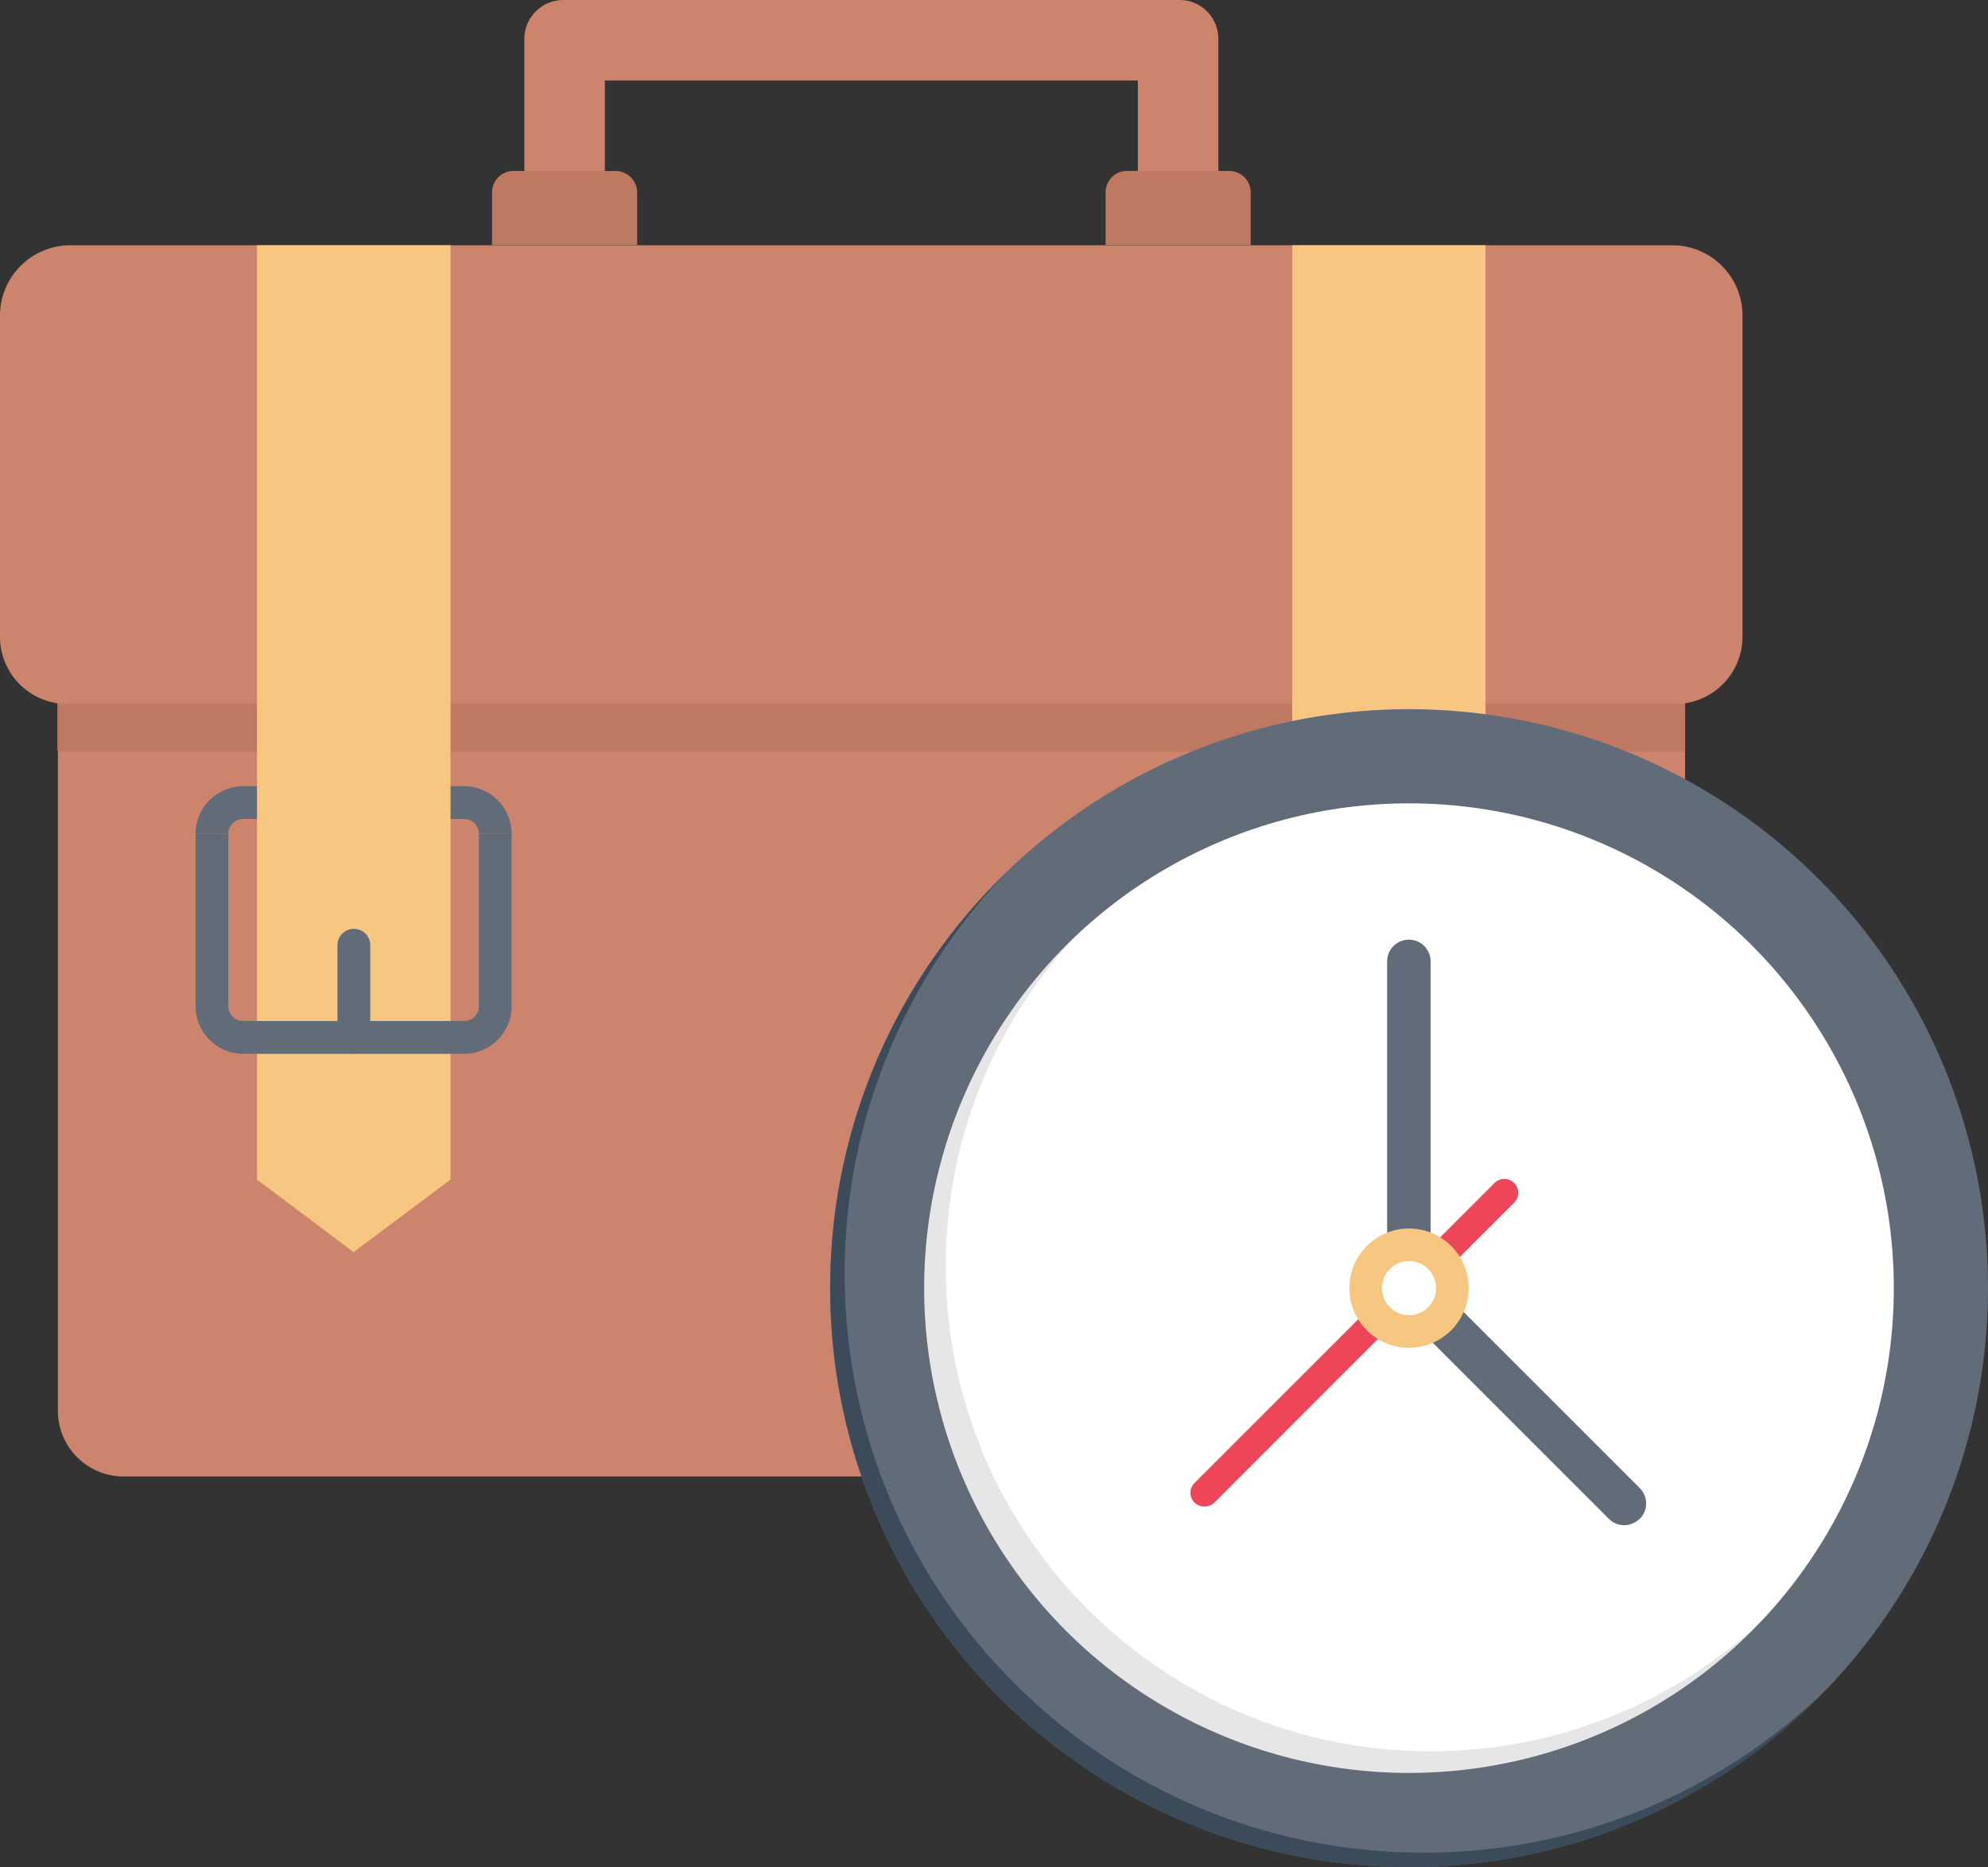
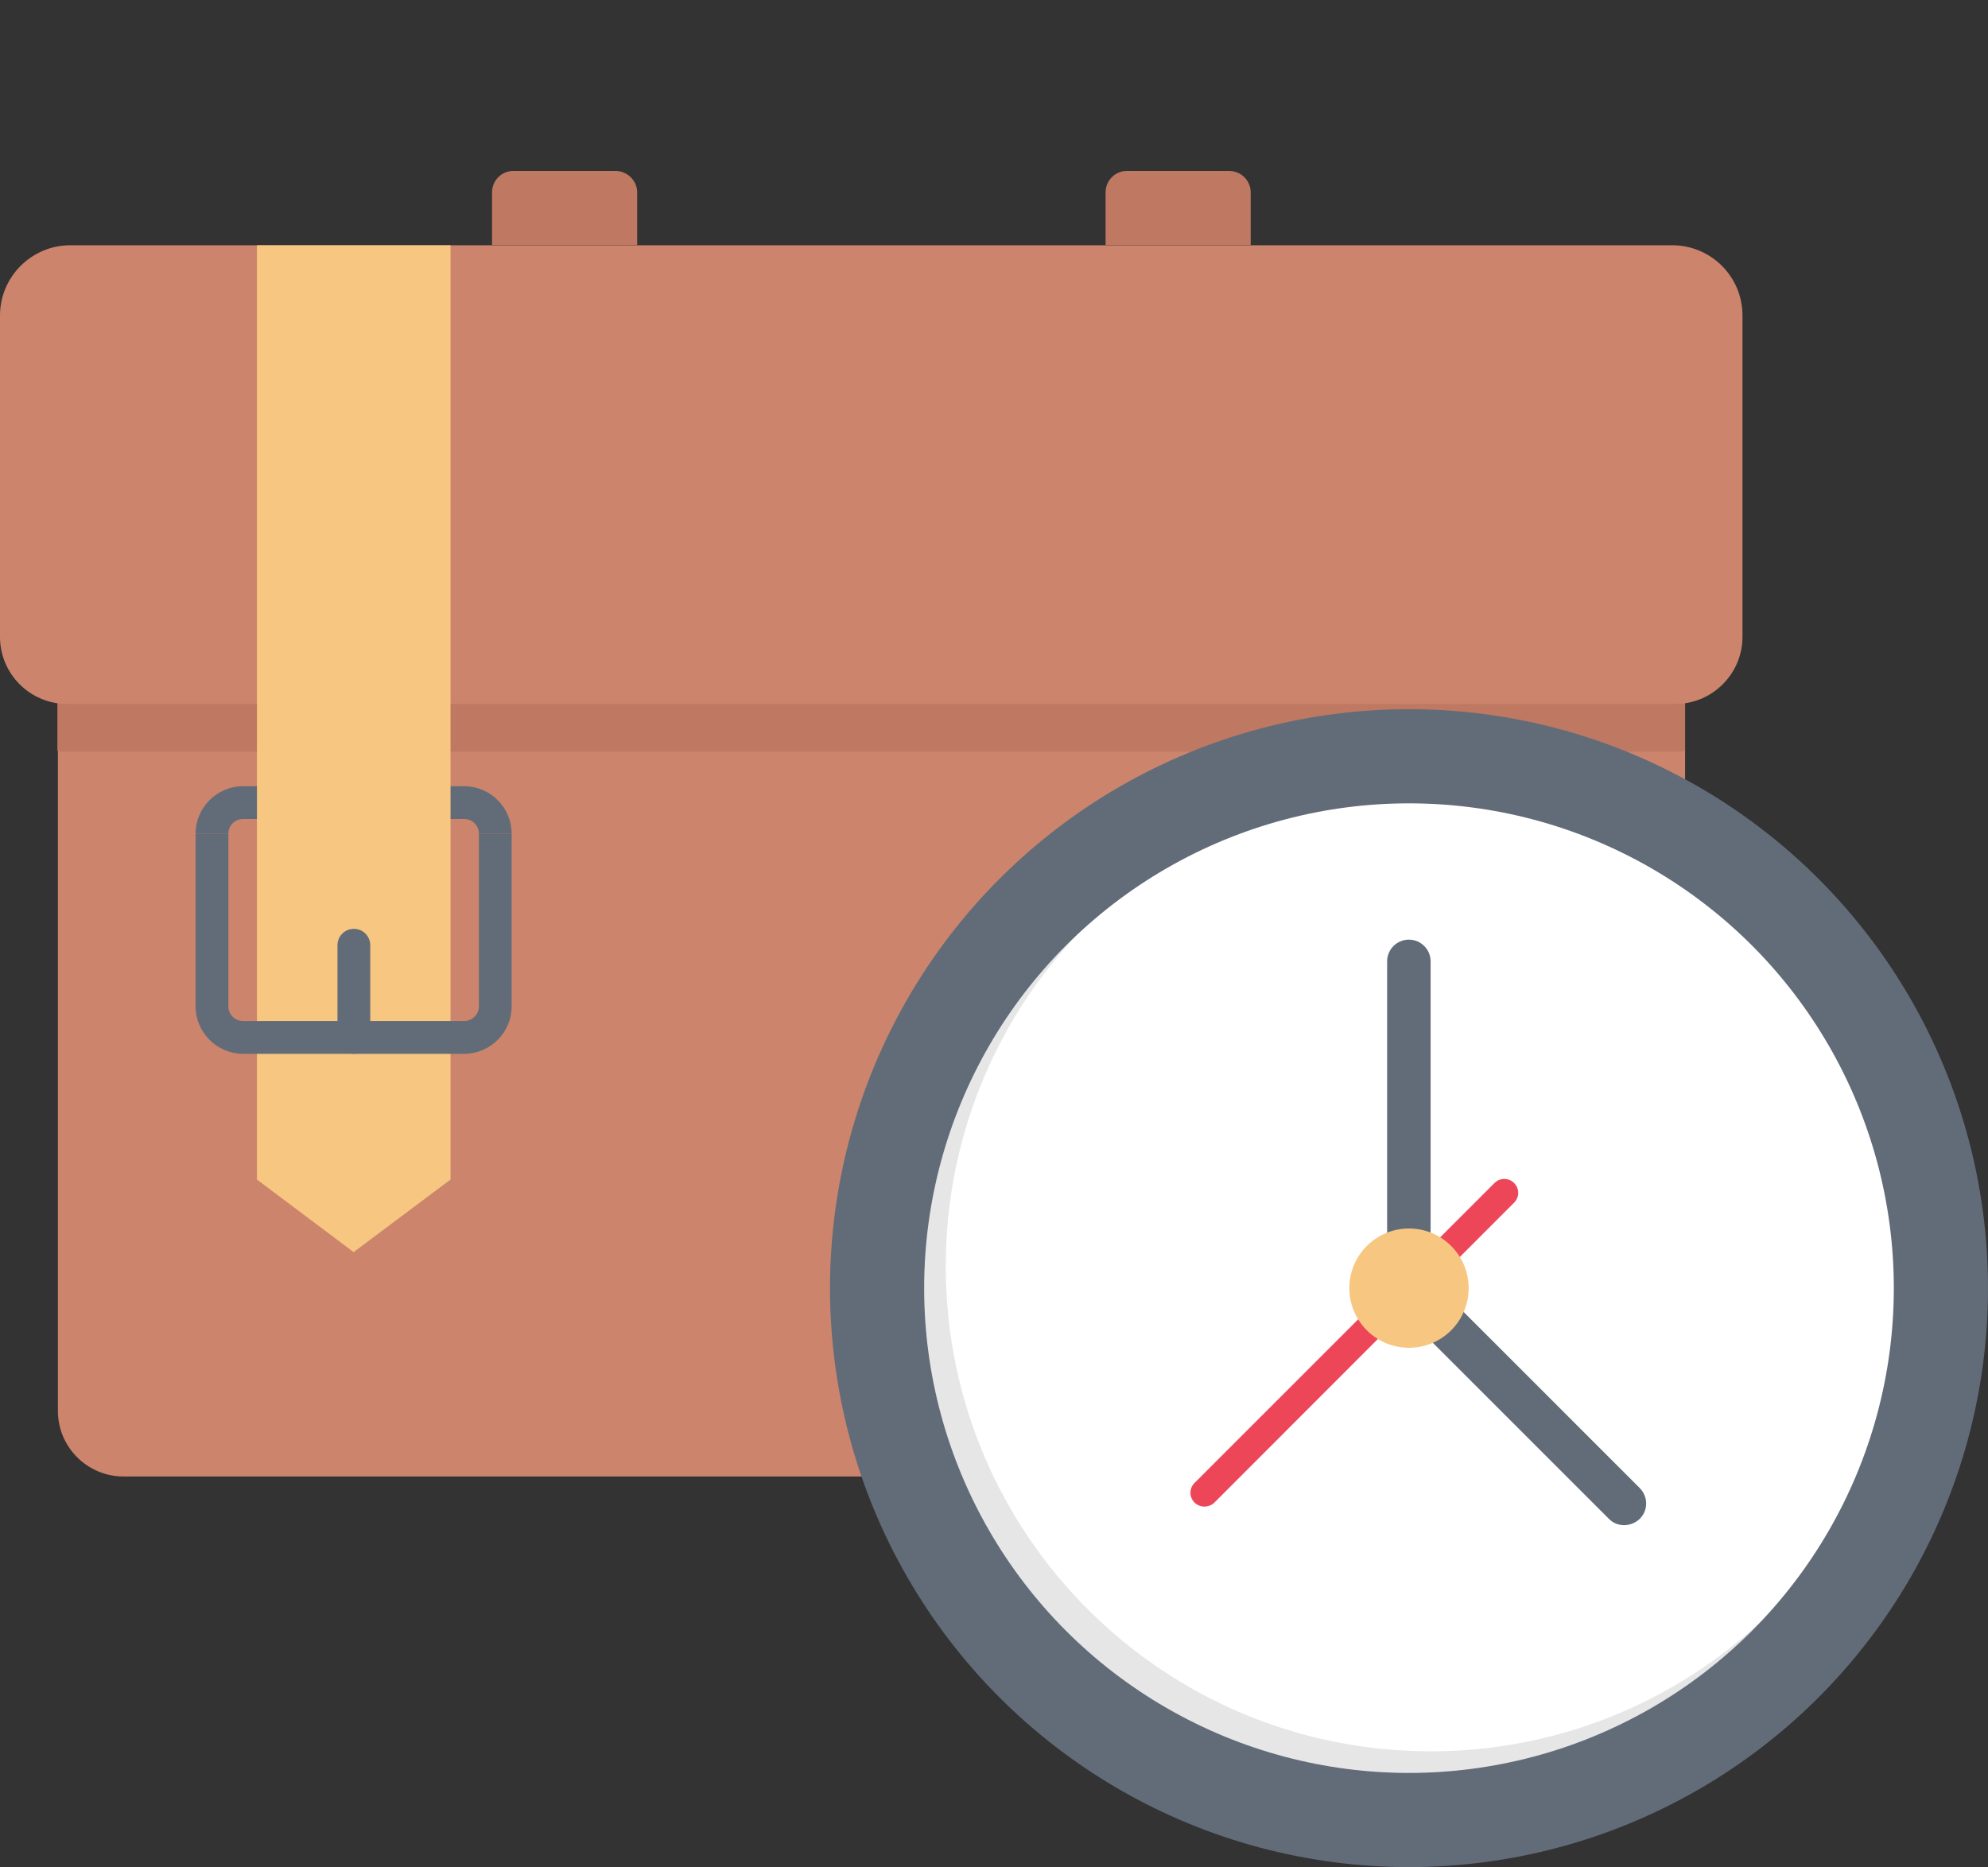
<svg xmlns="http://www.w3.org/2000/svg" id="Layer_1" viewBox="0 0 80 75.14">
  <rect x="0" y="0" width="80" height="75.14" fill="#333333" stroke="none" />
  <defs>
    <style>.cls-1{fill:#fff;}.cls-2{fill:#bf7862;}.cls-3{fill:#ee4659;}.cls-4{fill:#3c4b59;}.cls-5{fill:#626c78;}.cls-6{isolation:isolate;opacity:.1;}.cls-7{fill:#cc856c;}.cls-8{fill:#f7c680;}</style>
  </defs>
-   <path class="cls-7" d="m49.03,1.57v6.51h-3.24V3.24h-21.45v4.84h-3.24V1.57c0-.87.7-1.57,1.57-1.57h24.81c.85,0,1.55.7,1.55,1.57Z" />
  <path class="cls-2" d="m50.33,7.74v2.12h-5.84v-2.12c0-.47.38-.86.85-.86h4.14c.47.01.85.39.85.86Zm-24.69,0v2.12h-5.84v-2.12c0-.47.38-.86.85-.86h4.14c.46.01.85.39.85.86Z" />
  <path class="cls-7" d="m67.81,12.7v44.08c0,1.46-1.19,2.64-2.64,2.64H4.97c-1.45,0-2.64-1.18-2.64-2.64V12.7c0-.32.05-.62.16-.89.376-1.052,1.373-1.753,2.49-1.75h60.2c1.15,0,2.12.73,2.49,1.75.09.27.14.57.14.89Z" />
  <path class="cls-2" d="m67.81,12.7v17.51c-.12.03-.25.04-.38.04H2.69c-.13,0-.26-.01-.38-.04V12.7c0-.32.05-.62.16-.89.11-.02.24-.03.36-.03h64.45c.12,0,.25.01.36.03.12.27.17.57.17.89Z" />
  <path class="cls-7" d="m70.12,12.7v12.93c0,1.48-1.21,2.7-2.7,2.7H2.7c-1.49,0-2.7-1.21-2.7-2.7v-12.93c0-1.57,1.28-2.83,2.83-2.83h64.46c1.56,0,2.83,1.26,2.83,2.83Z" />
  <path class="cls-5" d="m20.59,33.55h-1.32c0-.32-.26-.59-.59-.59h-8.9c-.32,0-.59.26-.59.59h-1.32c0-1.05.86-1.91,1.91-1.91h8.9c1.05,0,1.91.86,1.91,1.91Z" />
  <path class="cls-8" d="m18.13,47.47l-3.9,2.92-3.89-2.92V9.87h7.79v37.6Z" />
  <path class="cls-5" d="m18.68,42.41h-8.9c-1.05,0-1.91-.86-1.91-1.91v-6.95h1.32v6.95c0,.32.26.59.59.59h8.9c.32,0,.59-.26.59-.59v-6.95h1.32v6.95c0,1.05-.86,1.91-1.91,1.91Z" />
  <path class="cls-5" d="m14.24,42.41c-.365,0-.66-.295-.66-.66v-3.71c0-.365.295-.66.66-.66.365,0,.66.295.66.66h0v3.711c0,.36-.3.66-.66.66Zm48.01-8.86h-1.32c0-.32-.26-.59-.59-.59h-8.9c-.32,0-.59.26-.59.59h-1.32c0-1.05.86-1.91,1.91-1.91h8.9c1.05,0,1.91.86,1.91,1.91Z" />
-   <path class="cls-8" d="m59.78,47.47l-3.89,2.92-3.89-2.92V9.87h7.78v37.6Z" />
+   <path class="cls-8" d="m59.78,47.47l-3.89,2.92-3.89-2.92h7.78v37.6Z" />
  <path class="cls-5" d="m60.34,42.41h-8.9c-1.05,0-1.91-.86-1.91-1.91v-6.95h1.32v6.95c0,.32.26.59.59.59h8.9c.32,0,.59-.26.59-.59v-6.95h1.32v6.95c0,1.05-.86,1.91-1.91,1.91Z" />
-   <path class="cls-5" d="m55.89,42.41c-.365,0-.66-.295-.66-.66h0v-3.71c0-.365.295-.66.66-.66.365,0,.66.295.66.66h0v3.711c0,.36-.29.66-.66.66Z" />
  <circle class="cls-5" cx="56.7" cy="51.84" r="23.3" />
-   <path class="cls-4" d="m73.41,68.08c-4.378,4.522-10.406,7.07-16.7,7.06-12.87,0-23.3-10.43-23.3-23.3,0-6.55,2.7-12.48,7.06-16.7-4.164,4.333-6.486,10.111-6.48,16.12,0,12.87,10.43,23.3,23.3,23.3,6.25,0,11.93-2.47,16.12-6.48Z" />
  <circle class="cls-1" cx="56.7" cy="51.84" r="19.51" />
  <path class="cls-6" d="m70.91,65.21c-3.683,3.925-8.828,6.148-14.21,6.14-10.78,0-19.51-8.74-19.51-19.51,0-5.61,2.37-10.68,6.16-14.23-3.408,3.612-5.302,8.394-5.29,13.36,0,10.78,8.74,19.51,19.51,19.51,5.16,0,9.85-2,13.34-5.27Z" />
  <path class="cls-5" d="m65.99,61.12c-.169.164-.394.257-.63.26-.23,0-.46-.09-.62-.26l-8.67-8.67c-.161-.166-.251-.389-.25-.62v-13.14c0-.483.392-.875.875-.875s.875.392.875.875v12.78l8.41,8.41c.35.35.35.9.01,1.24Z" />
  <path class="cls-3" d="m48.47,60.63c-.306.006-.559-.238-.565-.545-.003-.152.057-.299.165-.405l12.07-12.07c.22-.22.57-.22.79,0s.22.57,0,.79l-12.06,12.07c-.11.11-.26.16-.4.16Z" />
  <circle class="cls-8" cx="56.7" cy="51.84" r="2.4" />
-   <circle class="cls-1" cx="56.7" cy="51.84" r="1.09" />
</svg>